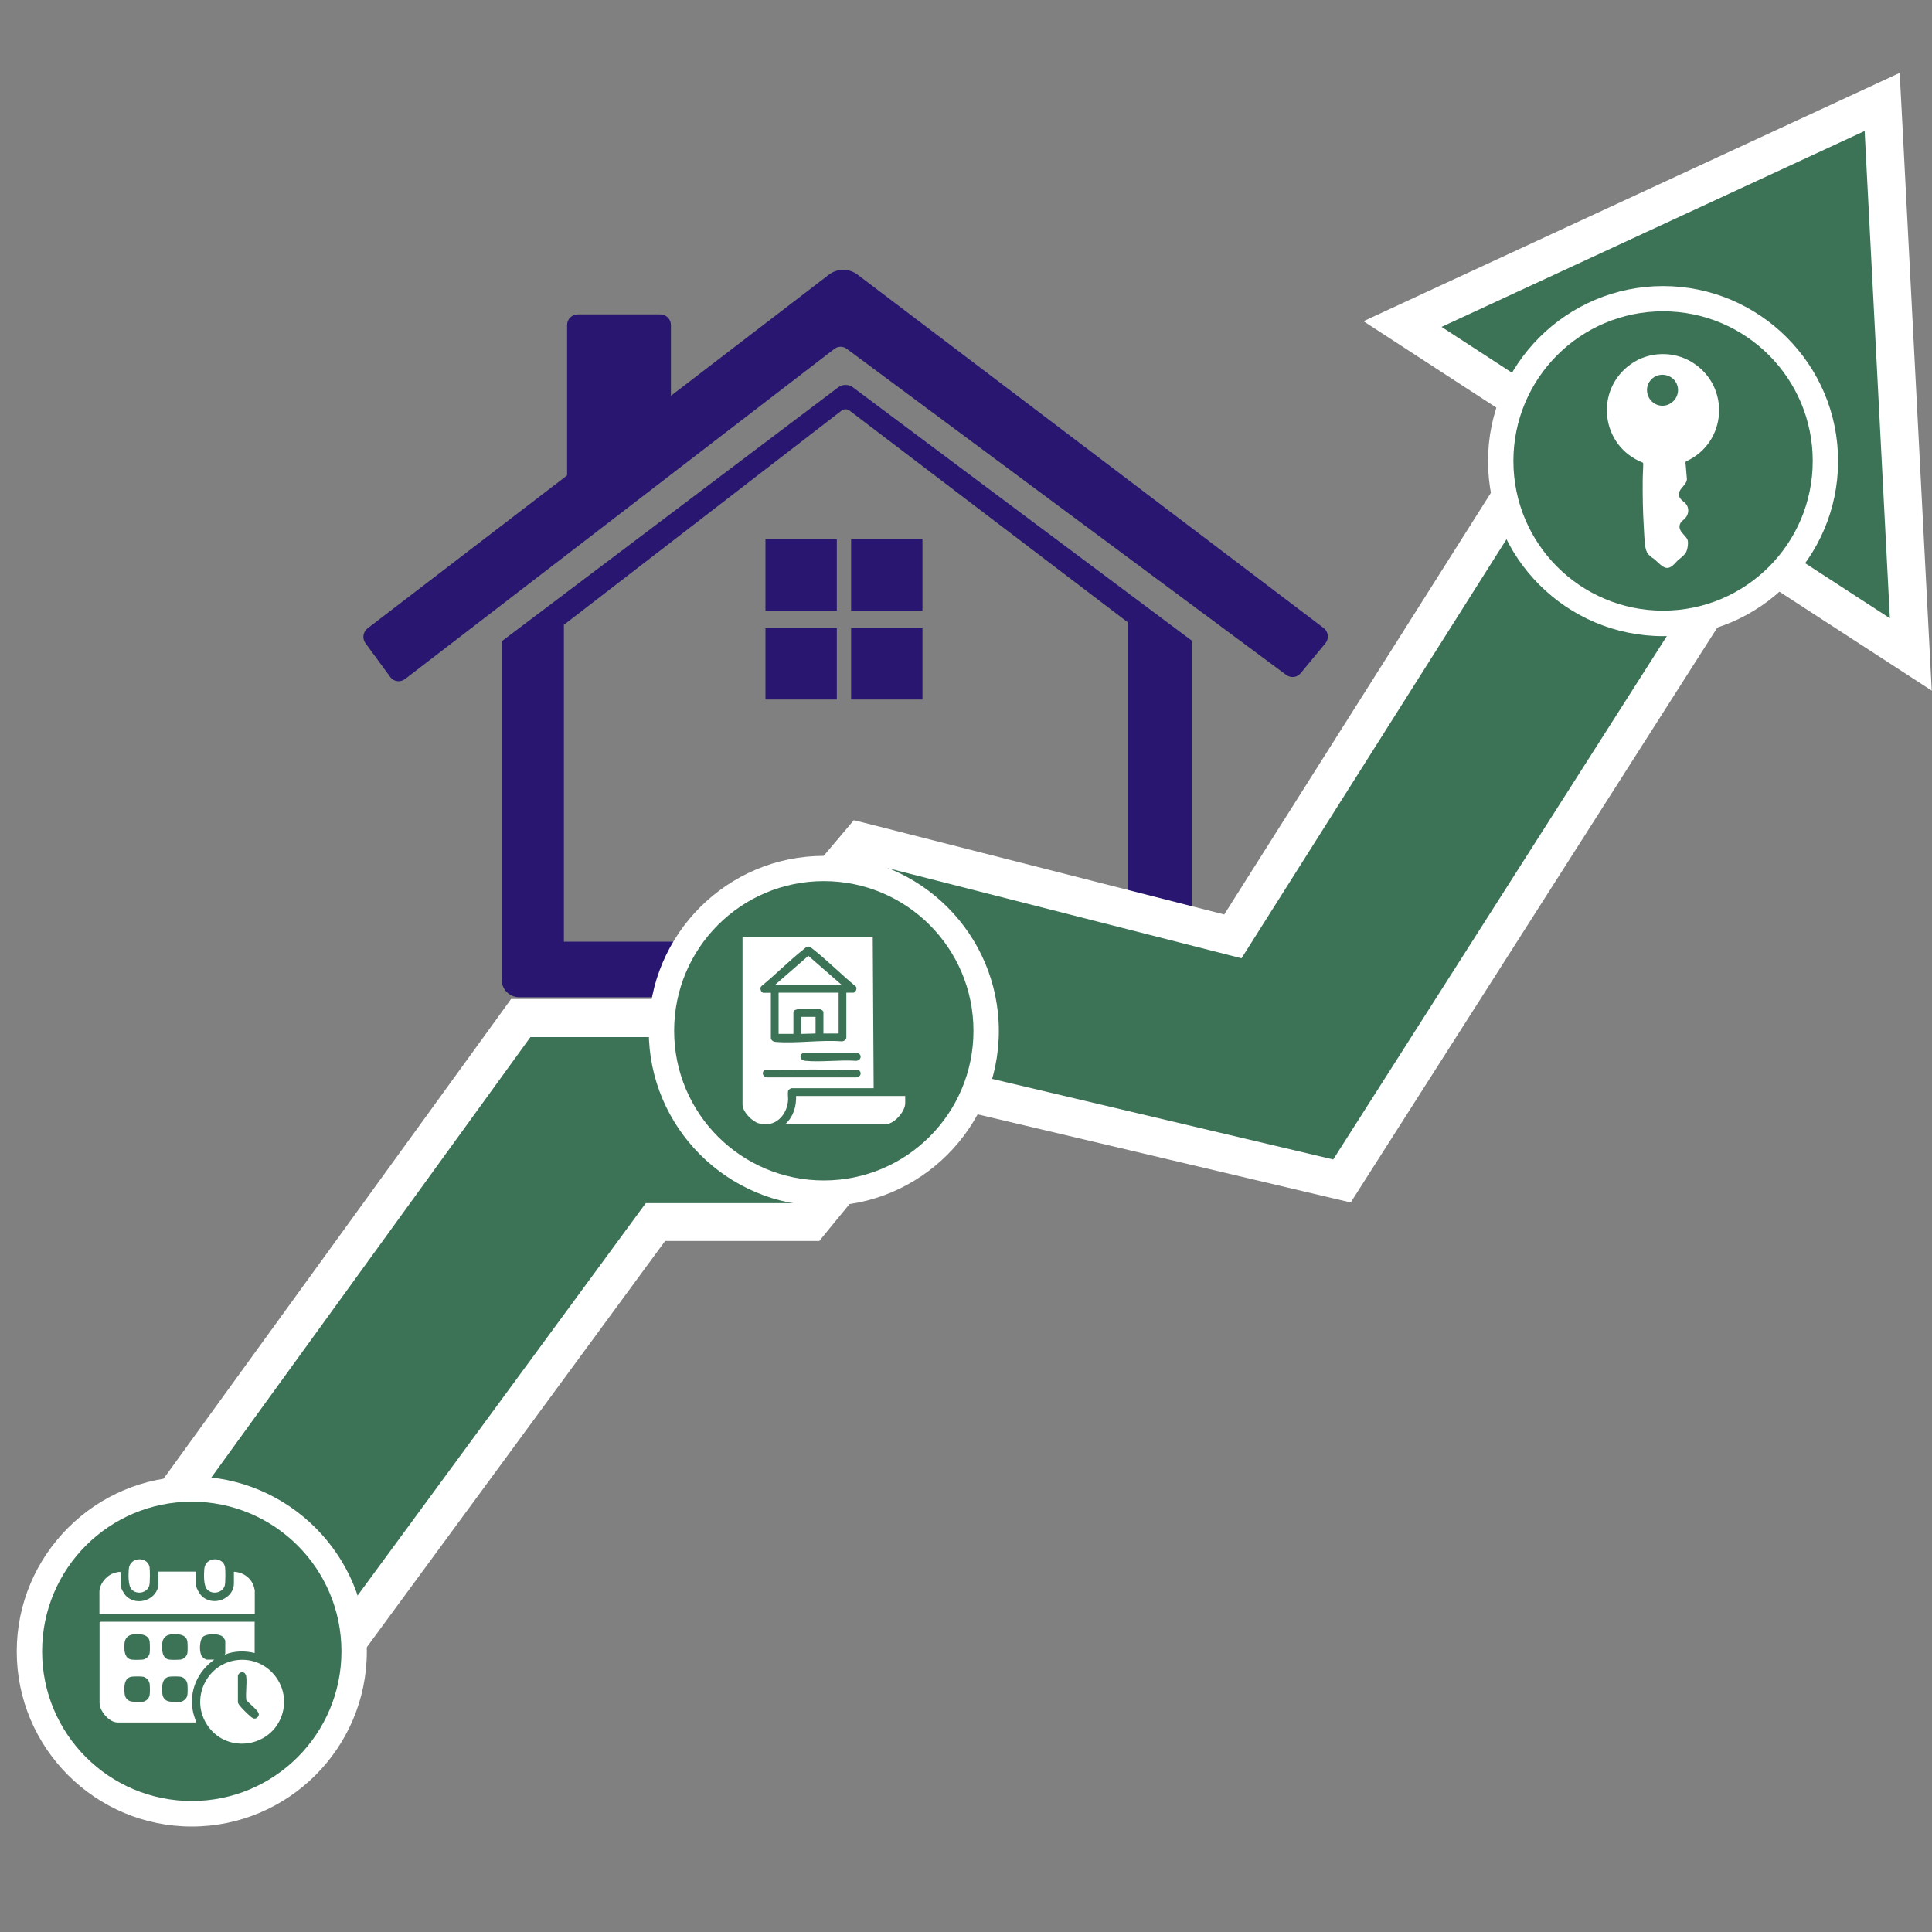
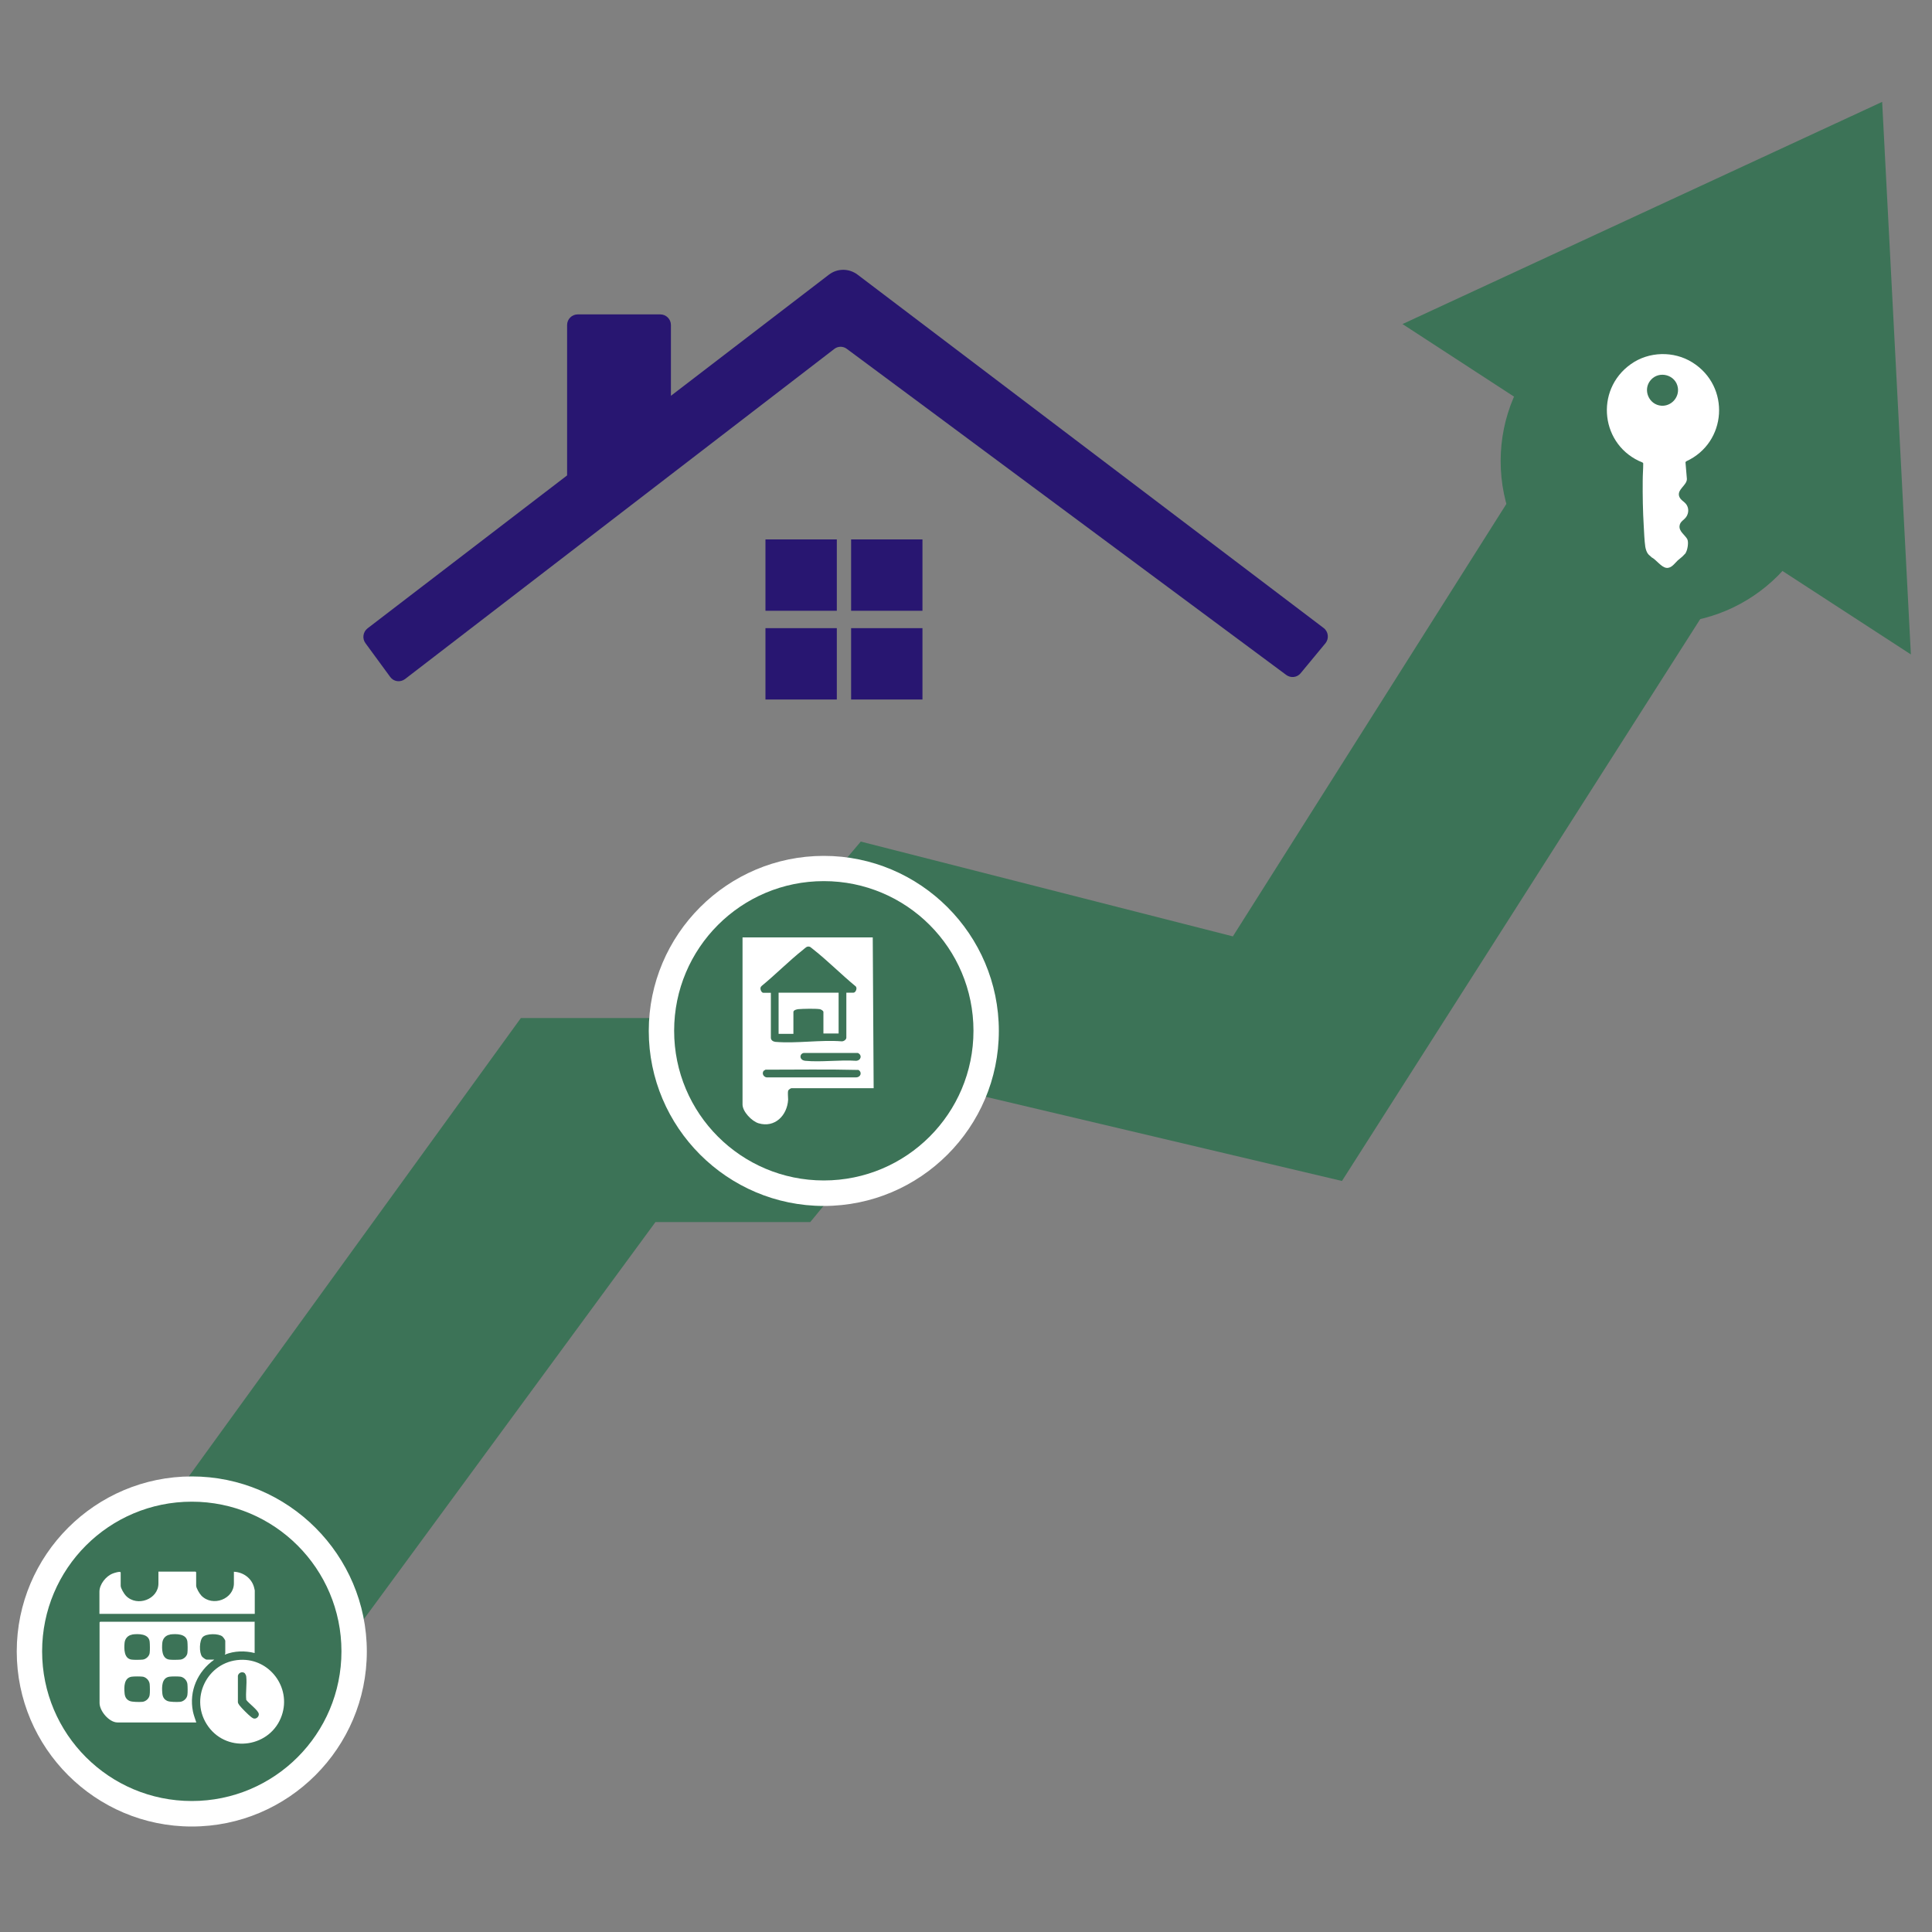
<svg xmlns="http://www.w3.org/2000/svg" id="Layer_1" viewBox="0 0 150 150">
  <rect x="0" y="0" width="150" height="150" fill="#808080" stroke="none" />
  <defs>
    <style> .st0 { fill: #fff; } .st1 { fill: #281671; } .st2 { fill: #3c7357; } </style>
  </defs>
  <path class="st1" d="M102.9,49.95l-1.92,2.32c-.28.34-.77.39-1.12.13l-34.12-25.32c-.28-.21-.67-.21-.95,0l-33.34,25.64c-.37.28-.89.21-1.16-.17l-1.92-2.62c-.26-.36-.19-.86.16-1.14l15.5-11.88v-11.68c0-.45.37-.82.82-.82h6.42c.45,0,.82.37.82.82v5.5l12.26-9.4c.66-.51,1.57-.51,2.24,0l36.18,27.43c.37.28.43.82.14,1.18h0Z" />
  <path class="st1" d="M59.43,41.88h5.54v5.54h-5.54v-5.54ZM66.08,41.88h5.54v5.54h-5.54v-5.54ZM59.43,48.77h5.54v5.54h-5.54v-5.54ZM66.08,48.77h5.54v5.54h-5.54v-5.54Z" />
-   <path class="st1" d="M65.07,30.08l-26.12,19.71v26.28c0,.74.6,1.35,1.35,1.35h50.88c.74,0,1.35-.6,1.35-1.35v-26.33l-26.3-19.66c-.34-.26-.82-.26-1.16,0ZM87.57,73.11h-43.79v-24.6l21.56-16.63c.18-.14.44-.14.62,0l21.61,16.44v24.8h0Z" />
  <path class="st2" d="M12.2,118.02l28.24-38.98h14.79l11.6-13.7,28.89,7.36,25.14-39.75-11.97-7.79,37.24-17.25,2.23,42.9-12.8-8.32-31.37,49.2-32.38-7.65-8.9,10.84h-12.02l-26.18,35.65s-12.51-12.51-12.51-12.51Z" />
-   <path class="st0" d="M144.77,10.16l1.96,37.84-11.62-7.55-31.6,49.57-32.26-7.62-9.04,11.01h-12.07l-25.61,34.87-10.41-10.41,27.06-37.35h14.73l11.44-13.52,29.04,7.4,26.49-41.89-10.96-7.13,32.85-15.21M147.49,5.66l-3.95,1.83-32.85,15.21-4.83,2.24,4.46,2.9,8.52,5.54-23.79,37.62-26.97-6.87-1.79-.45-1.19,1.41-10.55,12.47h-14.87l-.88,1.22-27.06,37.35-1.47,2.03,1.78,1.78,10.41,10.41,2.43,2.43,2.03-2.77,24.72-33.66h11.97l.88-1.08,7.87-9.59,30.47,7.2,2.04.48,1.12-1.76,30.01-47.06,9.13,5.93,4.85,3.15-.3-5.77-1.96-37.84-.23-4.35h0Z" />
  <path class="st2" d="M14.89,140.82c-6.95,0-12.6-5.66-12.6-12.61s5.65-12.61,12.6-12.61,12.6,5.66,12.6,12.61-5.65,12.61-12.6,12.61Z" />
  <path class="st0" d="M14.89,116.59c6.42,0,11.62,5.2,11.62,11.62s-5.2,11.62-11.62,11.62-11.62-5.2-11.62-11.62,5.2-11.62,11.62-11.62M14.89,114.63c-7.49,0-13.59,6.1-13.59,13.59s6.1,13.59,13.59,13.59,13.59-6.1,13.59-13.59-6.1-13.59-13.59-13.59Z" />
  <path class="st2" d="M63.96,92.64c-6.95,0-12.6-5.66-12.6-12.61s5.65-12.6,12.6-12.6,12.6,5.65,12.6,12.6-5.65,12.61-12.6,12.61Z" />
  <path class="st0" d="M63.96,68.41c6.42,0,11.62,5.2,11.62,11.62s-5.2,11.62-11.62,11.62-11.62-5.2-11.62-11.62,5.2-11.62,11.62-11.62M63.96,66.45c-7.49,0-13.59,6.1-13.59,13.59s6.1,13.59,13.59,13.59,13.59-6.1,13.59-13.59-6.1-13.59-13.59-13.59Z" />
  <path class="st2" d="M129.12,48.4c-6.95,0-12.61-5.65-12.61-12.6s5.66-12.6,12.61-12.6,12.61,5.65,12.61,12.6-5.66,12.6-12.61,12.6Z" />
-   <path class="st0" d="M129.12,24.17c6.42,0,11.62,5.2,11.62,11.62s-5.2,11.62-11.62,11.62-11.62-5.2-11.62-11.62,5.2-11.62,11.62-11.62M129.12,22.21c-7.49,0-13.59,6.1-13.59,13.59s6.1,13.59,13.59,13.59,13.59-6.1,13.59-13.59-6.1-13.59-13.59-13.59Z" />
  <path class="st0" d="M130.89,42.93l-.27.28-.37.31c-.24.23-.48.6-.85.57-.41-.03-.8-.63-1.17-.82-.08-.09-.21-.17-.28-.27-.11-.13-.18-.38-.21-.55-.07-.49-.09-1.1-.12-1.61-.07-1.17-.09-2.36-.08-3.53,0-.45.04-.89.04-1.34l-.05-.06c-3.25-1.28-3.76-5.62-.91-7.64,1.39-.99,3.33-1.04,4.78-.13,2.97,1.86,2.69,6.23-.49,7.68l-.05.07.11,1.3c0,.5-.8.82-.59,1.37.12.3.4.37.57.64s.16.61,0,.88c-.17.3-.51.38-.55.75-.05.42.4.69.59,1.01.14.23.03.88-.12,1.09h.02ZM128.16,29.51c-.64.74-.15,1.92.83,1.99.76.05,1.39-.63,1.28-1.39-.15-1.01-1.45-1.37-2.11-.6ZM19.77,125.93v2.41c-.76-.19-1.58-.17-2.3.12-.05-.02.02-.07.02-.08v-.98c0-.08-.16-.29-.23-.35-.31-.24-1.23-.23-1.51.04s-.3,1.22-.06,1.53c.06.07.27.23.35.23h.6c-1.3.92-1.98,2.44-1.66,4.03.06.29.17.57.26.85h-6.12c-.64,0-1.39-.88-1.39-1.51v-6.26s.04-.05.05-.05h12.01l-.02.02ZM10.27,126.91c-.34.05-.57.31-.6.65-.04.45-.05,1.21.54,1.29.19.03.69.02.88,0,.24-.03.5-.26.53-.51.03-.19.02-.69,0-.88-.07-.63-.88-.62-1.35-.56h0ZM13.2,126.91c-.34.05-.57.31-.6.65-.04.45-.05,1.21.54,1.29.19.03.69.02.88,0,.24-.03.5-.26.53-.51.03-.19.02-.69,0-.88-.07-.63-.88-.62-1.35-.56h0ZM10.21,130.18c-.59.1-.58.8-.54,1.26.02.28.12.5.39.62.2.09.77.09,1,.07.27-.03.53-.27.56-.54.03-.18.02-.67,0-.85-.04-.27-.24-.49-.51-.56-.17-.03-.73-.03-.9,0ZM13.14,130.18c-.59.1-.58.8-.54,1.26.02.28.12.5.39.62.2.09.77.09,1,.07.27-.03.53-.27.56-.54.03-.18.02-.67,0-.85-.04-.27-.24-.49-.51-.56-.17-.03-.73-.03-.9,0Z" />
  <path class="st0" d="M18.64,128.87c2.29-.12,3.98,2.14,3.24,4.31-.84,2.47-4.16,2.99-5.7.88s-.12-5.06,2.46-5.19ZM19.03,129.93c-.19-.19-.5-.08-.56.17v2.06c.01.09.07.16.12.24.16.21.69.74.9.9.09.07.19.15.31.13.17-.02.32-.2.29-.37-.04-.28-.79-.82-.97-1.08-.06-.57.06-1.24,0-1.79,0-.08-.05-.19-.1-.25h0ZM12.3,122.02h2.88s.05.04.05.05v1.04c0,.19.27.64.41.78.88.89,2.52.26,2.52-.96v-.9c.73.03,1.39.51,1.57,1.23.01.04.05.2.05.22v1.82H7.72v-1.72c0-.58.51-1.21,1.03-1.41.12-.05.43-.14.55-.13.03,0,.07.03.07.04v1.04c0,.19.27.64.41.78.88.89,2.52.26,2.52-.96v-.92Z" />
-   <path class="st0" d="M10.23,123.41c-.3-.31-.26-1.17-.23-1.59.08-.97,1.44-.99,1.61-.17.04.21.04,1.26-.02,1.45-.16.57-.96.74-1.36.31ZM16.09,123.41c-.3-.31-.26-1.17-.23-1.59.08-.97,1.44-.99,1.61-.17.04.21.04,1.26-.02,1.45-.16.57-.96.74-1.36.31ZM60.96,87.29h7.78c.67,0,1.54-.98,1.54-1.64v-.56h-8.47c.02.84-.22,1.62-.84,2.19h0Z" />
  <path class="st0" d="M57.65,72.78v12.97c0,.56.72,1.3,1.24,1.46,1.27.38,2.23-.61,2.3-1.83,0-.19-.04-.55,0-.7.02-.06.19-.19.25-.19h6.39l-.07-11.71h-10.12.01ZM66.47,82.36c-1.26-.09-2.71.12-3.95,0-.49-.05-.46-.57-.1-.61h4.18c.36.16.25.59-.13.61ZM59.32,83.12l.11-.07c2.4,0,4.82-.04,7.22.02.31.19.17.57-.18.58h-6.85c-.3.04-.53-.3-.31-.53h0ZM59.12,76.56c1.1-.9,2.13-1.95,3.24-2.83.17-.13.28-.3.52-.22.05.02.22.17.29.22,1.11.88,2.15,1.93,3.24,2.83.19.12.03.51-.14.51h-.56v3.49c0,.16-.2.29-.35.29-1.67-.13-3.52.18-5.16.04-.18-.02-.35-.13-.35-.32v-3.49h-.59c-.16,0-.32-.39-.14-.51h0Z" />
-   <path class="st0" d="M62.21,78.95v1.32l1.11-.03v-1.29h-1.11ZM60.18,76.46h5.16l-2.58-2.25s-2.58,2.25-2.58,2.25Z" />
  <path class="st0" d="M60.45,77.07v3.2h1.15v-1.7c0-.15.27-.21.39-.22.38-.03,1.29-.05,1.65,0,.09.01.29.12.29.22v1.67h1.18v-3.17h-4.66Z" />
</svg>